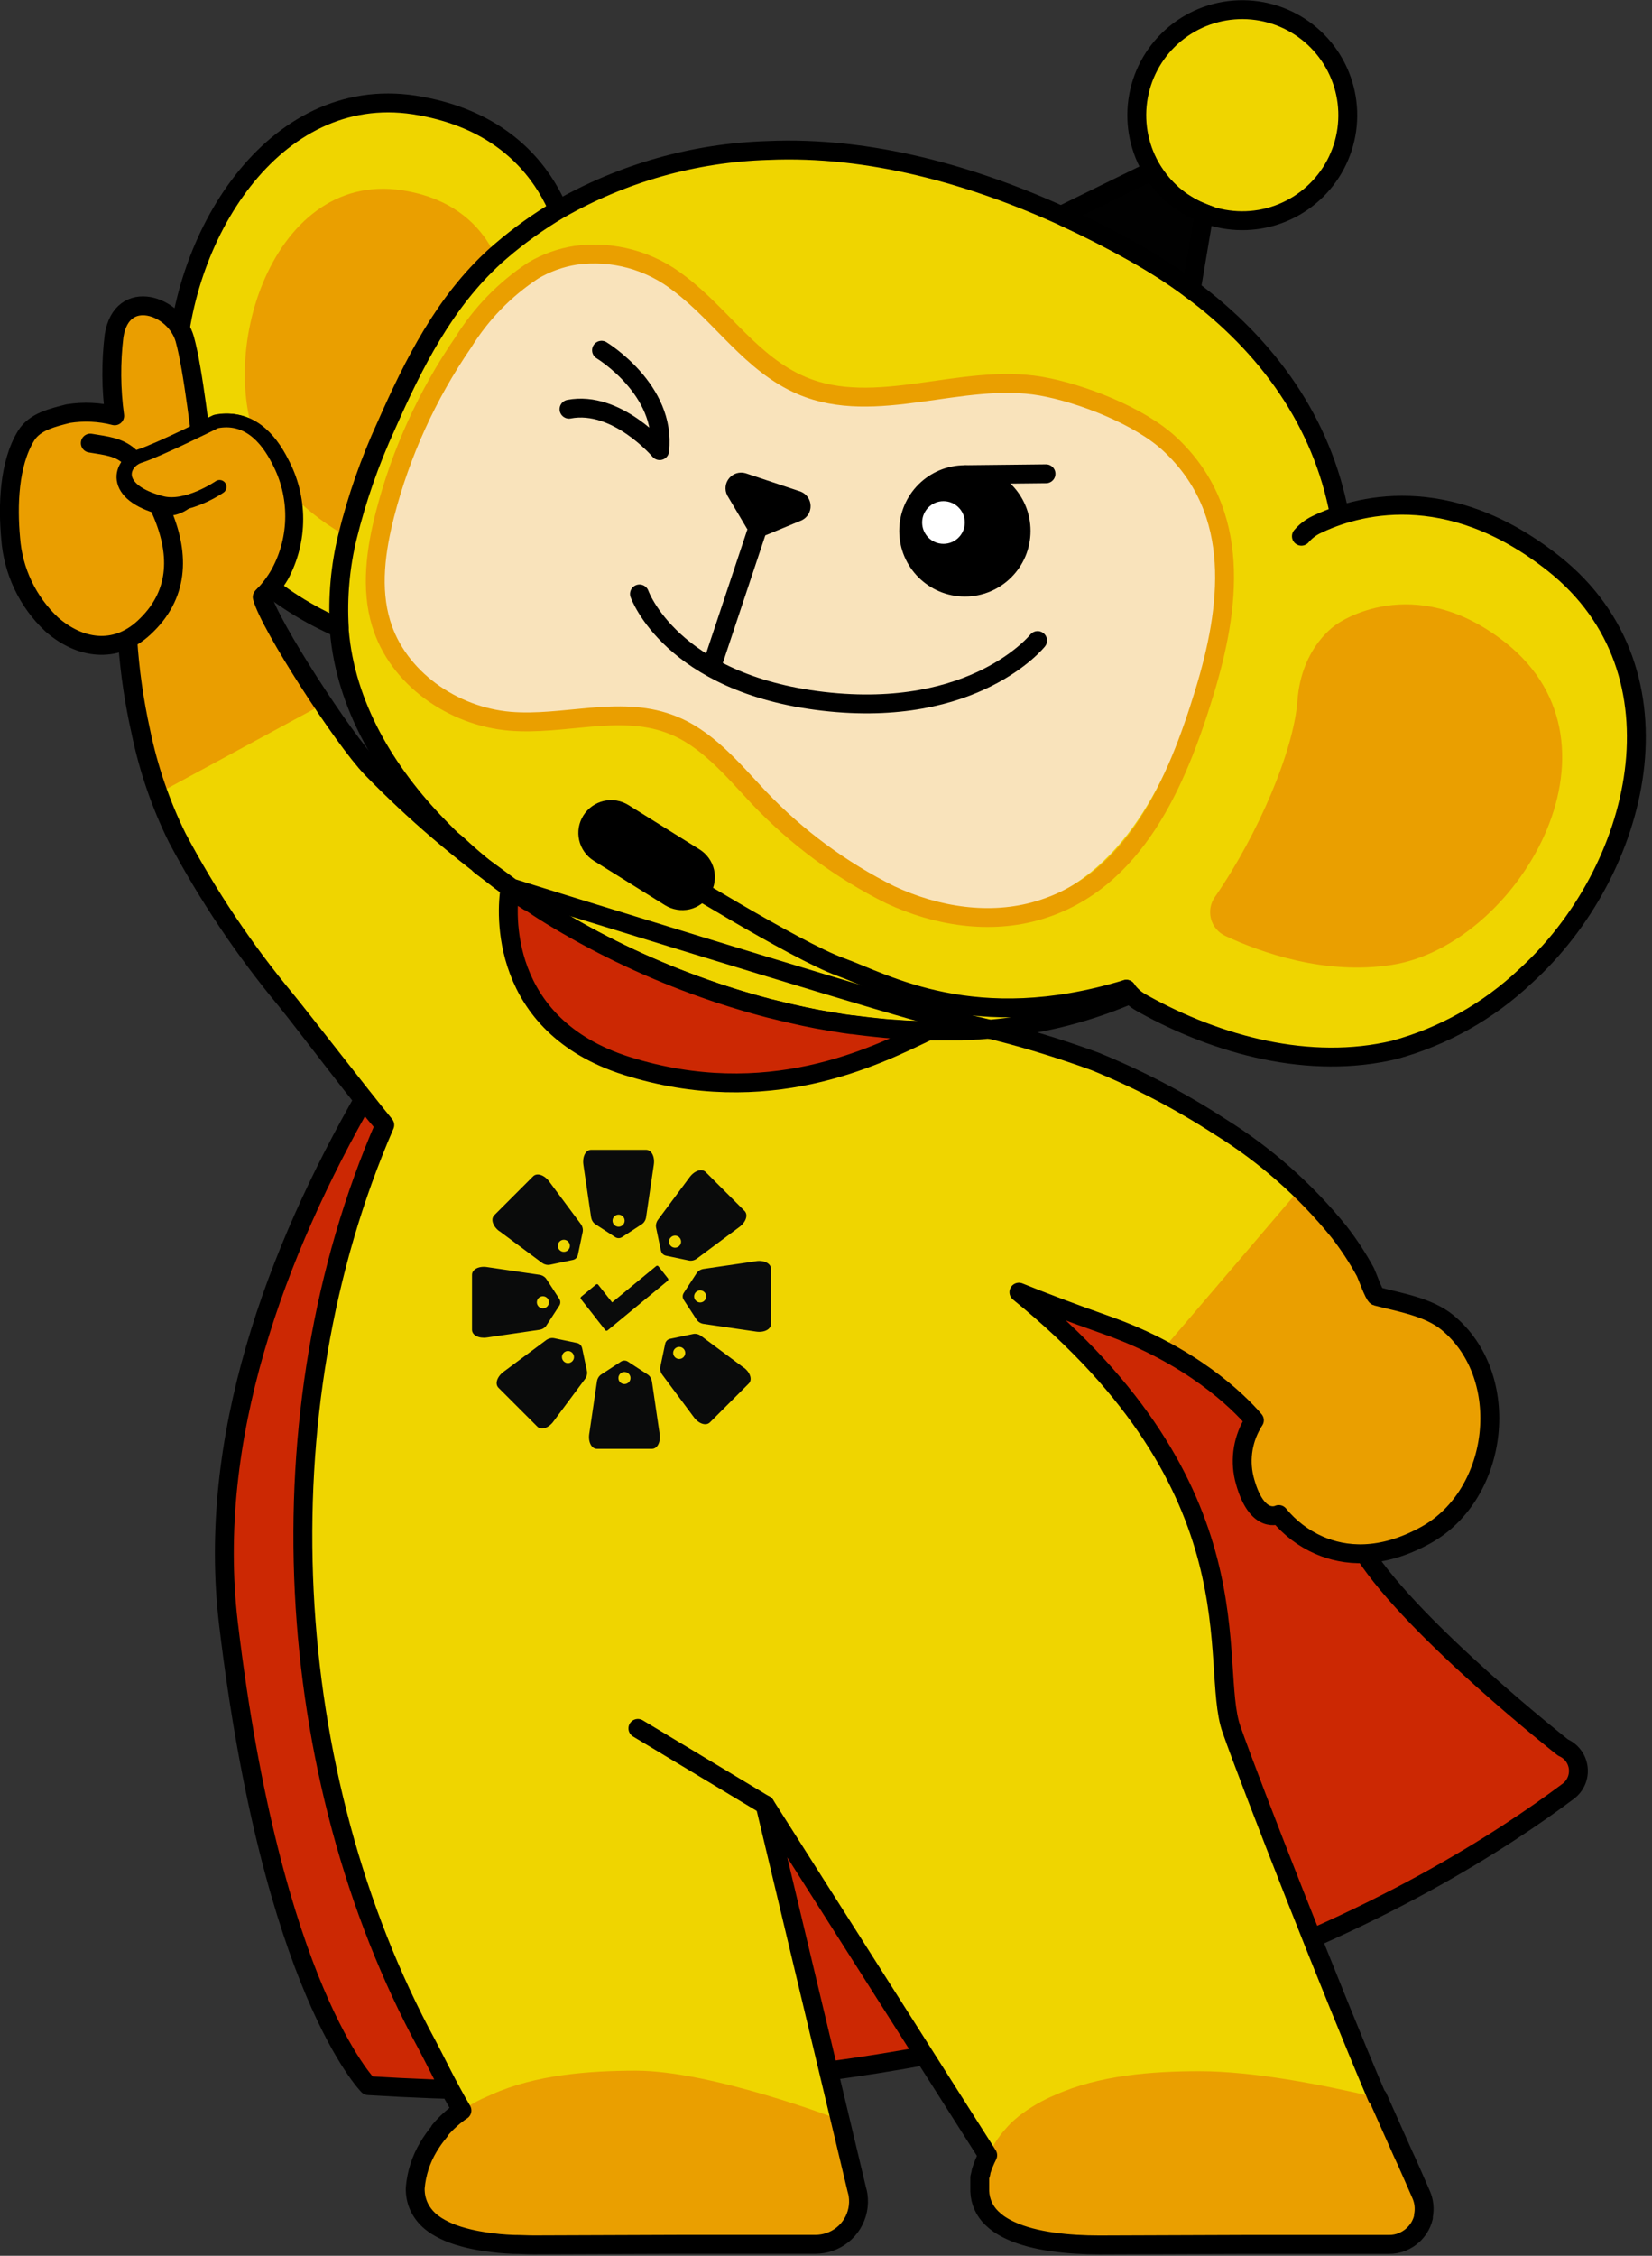
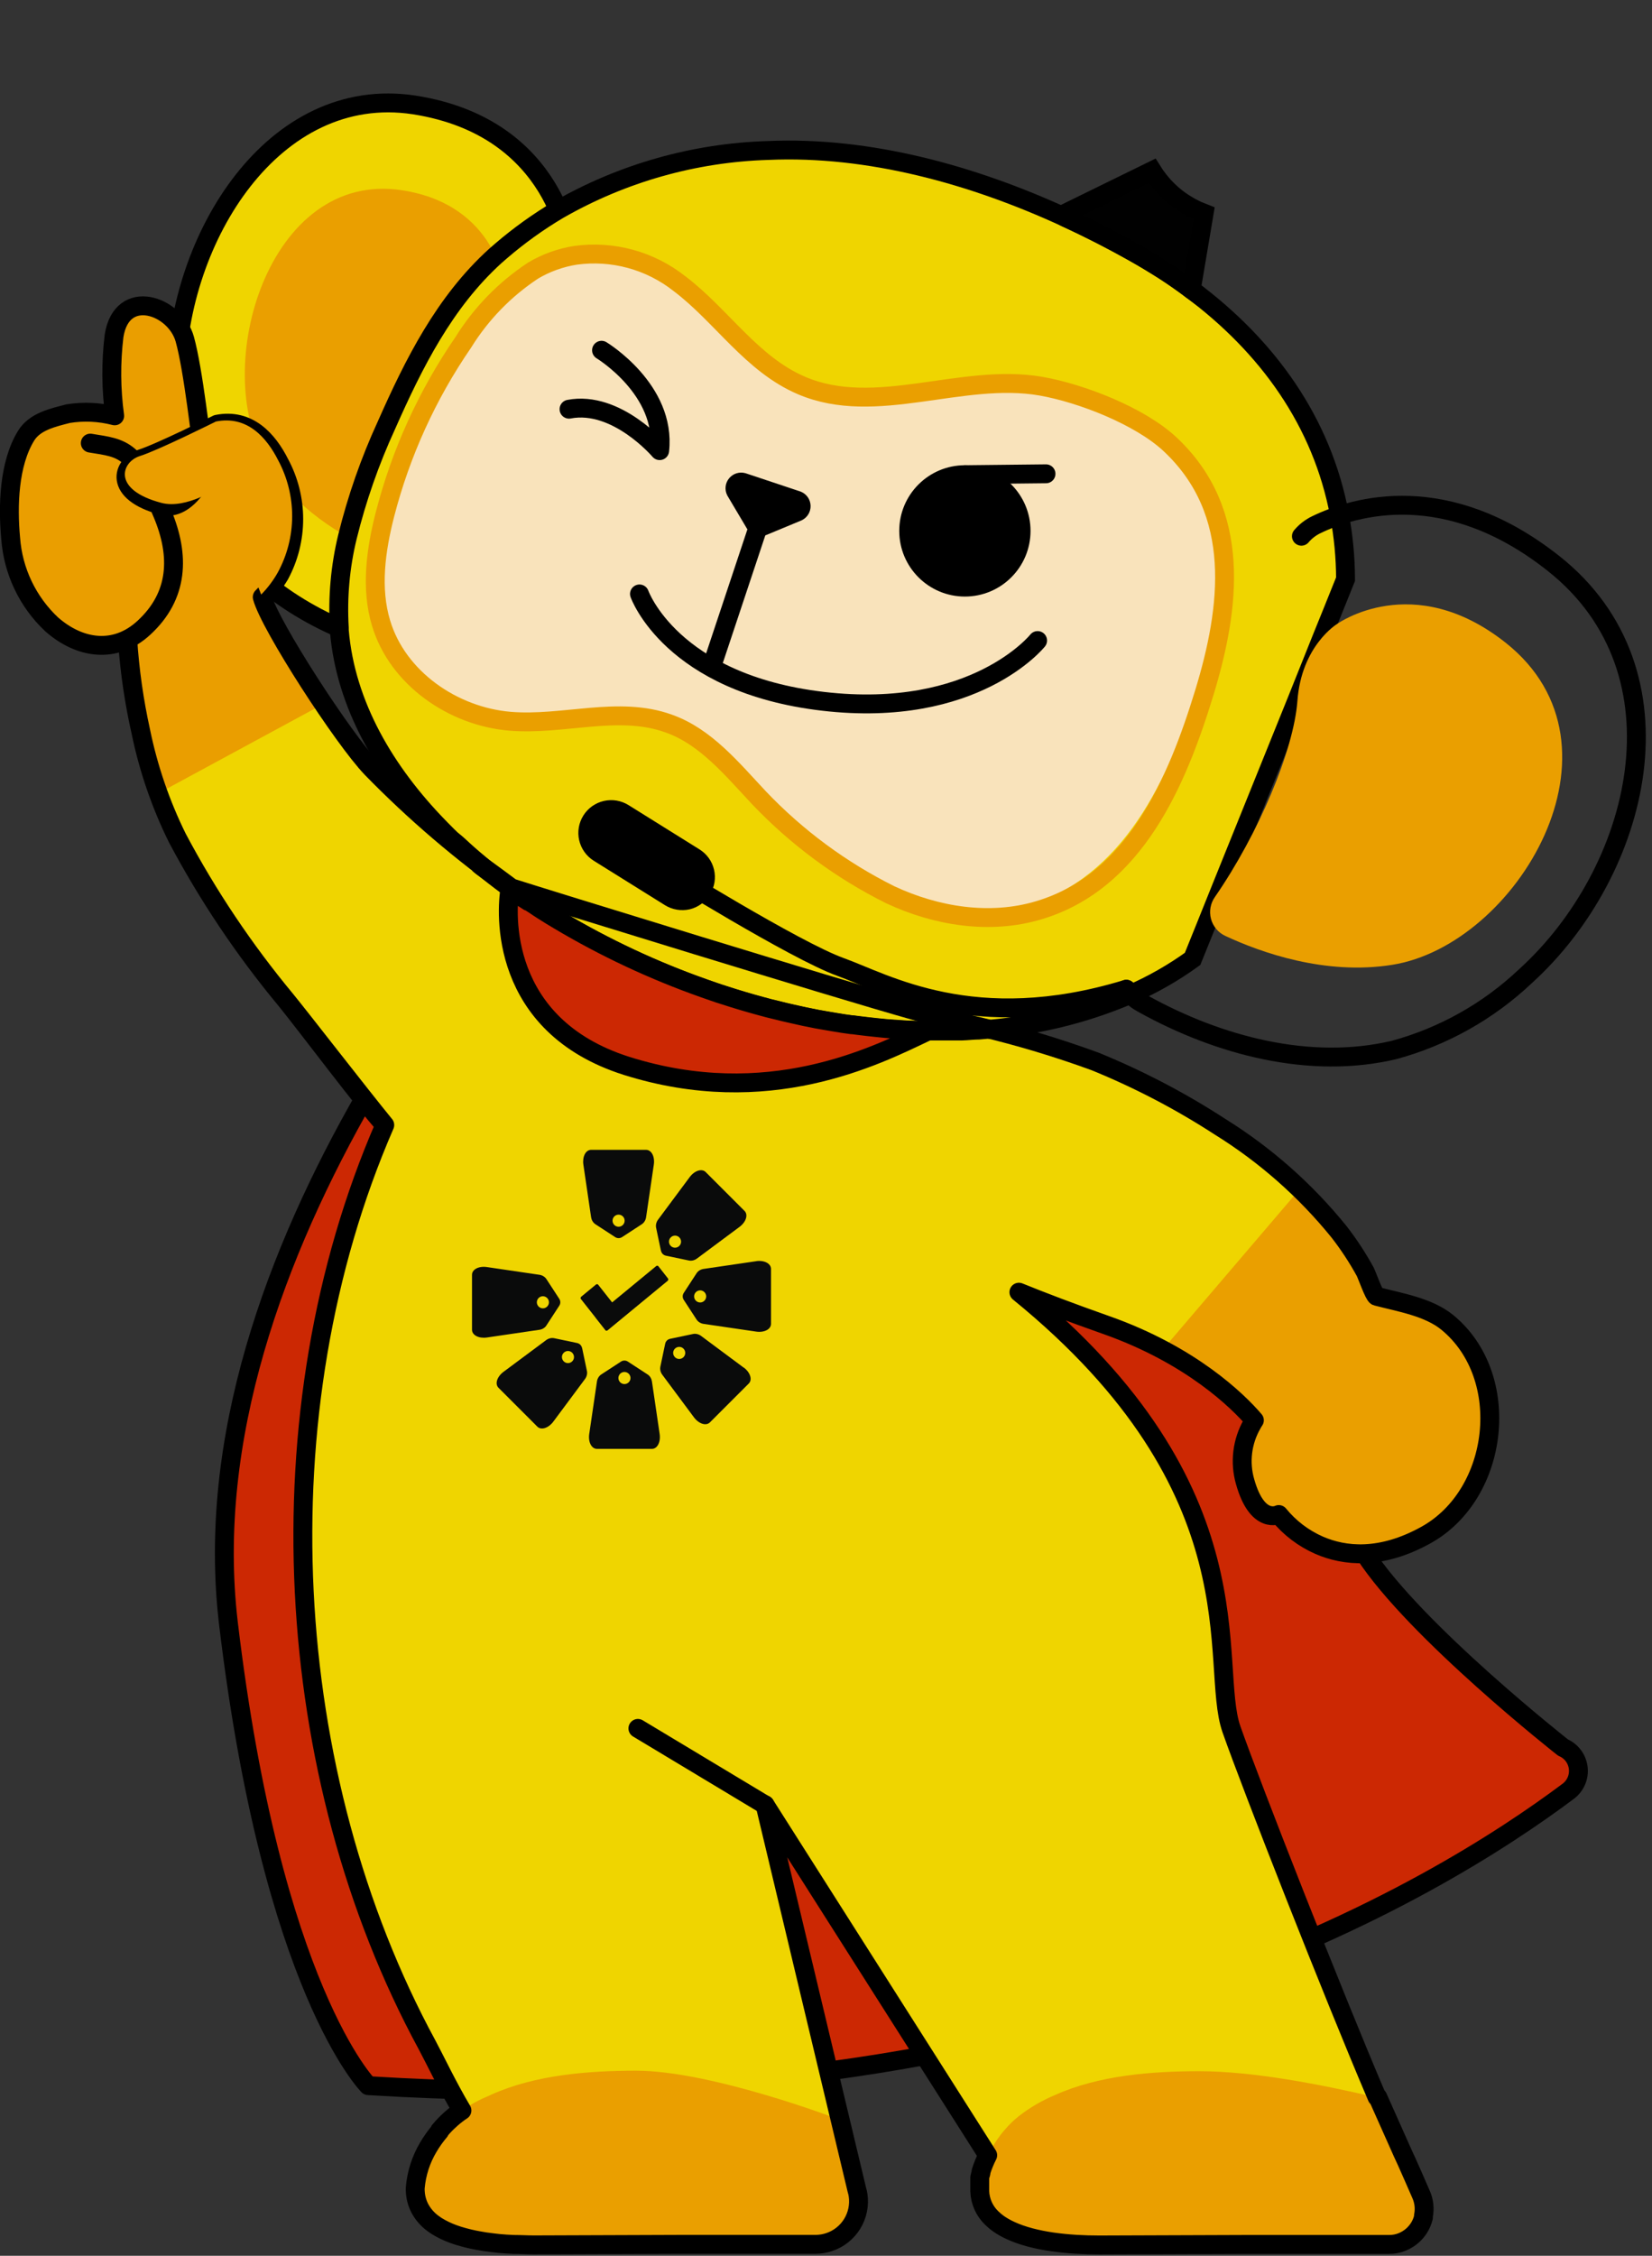
<svg xmlns="http://www.w3.org/2000/svg" width="189" height="258" viewBox="0 0 189 258" fill="none">
  <rect x="0" y="0" width="189" height="258" fill="#333333" stroke="none" />
  <g clip-path="url(#clip0_660_207)">
    <path d="M14.61 73.59C14.859 76.983 15.36 80.352 16.11 83.67C16.976 87.885 18.377 91.971 20.28 95.83C23.771 102.412 27.93 108.618 32.69 114.35C34.42 116.46 41.21 125.24 44.02 128.67C29.72 161.54 32.14 203.06 48.85 233.86C49.72 235.47 51.18 238.57 52.85 241.38C52.65 241.51 52.45 241.65 52.26 241.8C52.09 241.93 51.91 242.07 51.74 242.22L51.56 242.38L51.18 242.73C51 242.91 50.81 243.1 50.63 243.3L50.3 243.68V243.75C49.815 244.321 49.38 244.934 49 245.58C48.162 246.988 47.652 248.567 47.51 250.2C47.5 250.333 47.5 250.467 47.51 250.6C47.536 251.249 47.696 251.886 47.98 252.47C48.349 253.2 48.887 253.831 49.55 254.31L49.92 254.57C50.523 254.945 51.163 255.257 51.83 255.5C52.2 255.64 52.59 255.76 53 255.87C53.41 255.98 53.52 256.01 53.79 256.07C54.06 256.13 54.36 256.2 54.66 256.25L55.47 256.39L56.39 256.51L57.09 256.59C57.64 256.64 58.2 256.68 58.75 256.7H58.81C59.57 256.7 60.34 256.75 61.08 256.75L77.67 256.69H82.88H93.31C93.841 256.687 94.367 256.599 94.87 256.43C95.963 256.065 96.892 255.326 97.496 254.345C98.099 253.363 98.338 252.2 98.17 251.06C98.136 250.84 98.085 250.623 98.02 250.41L87.52 206.41L113 246.5C112.689 247.107 112.432 247.739 112.23 248.39C112.226 248.433 112.226 248.477 112.23 248.52L112.14 248.83C112.128 248.901 112.112 248.971 112.09 249.04C112.09 249.13 112.09 249.21 112.09 249.29C112.09 249.37 112.09 249.48 112.09 249.57V249.76C112.09 249.91 112.09 250.06 112.09 250.21V250.62C112.133 251.794 112.636 252.904 113.49 253.71C113.739 253.951 114.006 254.172 114.29 254.37C114.703 254.649 115.137 254.893 115.59 255.1C118.36 256.39 122.32 256.76 125.77 256.76L142.37 256.7H147.94H153.52H158.89C159.418 256.708 159.942 256.61 160.43 256.41C160.891 256.22 161.315 255.949 161.68 255.61C161.917 255.384 162.128 255.132 162.31 254.86C162.559 254.477 162.741 254.054 162.85 253.61C162.85 253.55 162.85 253.49 162.85 253.44C163.018 252.612 162.923 251.752 162.58 250.98C162.58 250.98 160.75 246.77 160.51 246.32L157.63 239.86H157.54C152.42 227.86 143.24 204.47 140.89 197.79C138.25 190.3 144.49 170.5 116.57 147.79C119.18 148.85 122.48 150.11 126.51 151.53C136.26 154.96 141.64 160.25 143.51 162.44C143.413 162.577 143.326 162.721 143.25 162.87C142.68 163.86 142.316 164.955 142.178 166.089C142.041 167.223 142.133 168.373 142.45 169.47C143.86 174.47 146.3 173.22 146.3 173.22C147.542 174.745 149.129 175.952 150.93 176.74C153.79 177.98 157.93 178.45 163.13 175.57C171.55 170.91 173.13 157.46 165.6 151.26C163.42 149.47 160.15 148.96 157.49 148.26C157.22 148.19 156.36 145.77 156.19 145.45C155.313 143.85 154.31 142.321 153.19 140.88C149.361 136.151 144.767 132.095 139.6 128.88C135.068 125.935 130.267 123.427 125.26 121.39C121.006 119.836 116.666 118.531 112.26 117.48C112.26 117.48 107.04 116.26 104.51 115.55C95.82 113.11 62.35 102.78 58.51 101.55C53.77 98.22 53.51 97.81 58.51 101.55C52.774 97.483 47.419 92.904 42.51 87.87C39.25 84.47 30.85 71.5 30 68.29C30.775 67.531 31.447 66.673 32 65.74C33.053 63.782 33.604 61.593 33.604 59.37C33.604 57.147 33.053 54.958 32 53C30.64 50.3 28.4 47.81 24.85 48.52C24.85 48.52 18.25 51.82 16.15 52.47C14.05 53.12 12.86 56.28 18.57 57.82C21.48 58.6 25.24 55.99 25.24 55.99L23.5 54C22.99 50.38 22.13 42.35 21.14 38.79C20.06 34.91 13.94 32.79 13.05 38.41C12.686 41.433 12.736 44.491 13.2 47.5C11.42 47.167 9.6 47.103 7.8 47.31C6 47.55 4 48.21 3 49.81C1 53.05 0.88 57.89 1.22 61.57C1.494 65.322 3.168 68.834 5.91 71.41C9.11 74.22 13.17 74.83 16.45 71.81C20.45 68.14 20.59 63.54 18.59 58.76C15.44 51.21 14.15 51.3 10.33 50.68" fill="#EFD500" />
    <path d="M58.39 101.57C55.71 100.79 43.01 123.29 41.86 125.29C31.52 143.29 23.64 164.54 26.13 185.63C31.13 227.52 42.13 238.54 42.13 238.54C120.98 243.43 164.95 215.69 179.42 204.87C179.828 204.563 180.148 204.155 180.348 203.686C180.548 203.217 180.622 202.703 180.561 202.197C180.5 201.69 180.307 201.209 180.002 200.8C179.696 200.392 179.289 200.071 178.82 199.87C178.82 199.87 161.91 186.58 156.14 177.71C143.8 158.71 124.89 142.91 111.31 124.84L104.2 115.39C103.74 114.81 58.4 101.57 58.39 101.57Z" fill="#CC2803" stroke="black" stroke-width="2.16" stroke-linejoin="round" />
    <path d="M14.61 73.59C14.859 76.983 15.36 80.352 16.11 83.67C16.976 87.885 18.377 91.971 20.28 95.83C23.771 102.412 27.93 108.618 32.69 114.35C34.42 116.46 41.21 125.24 44.02 128.67C29.72 161.54 32.14 203.06 48.85 233.86C49.72 235.47 51.18 238.57 52.85 241.38C52.65 241.51 52.45 241.65 52.26 241.8C52.09 241.93 51.91 242.07 51.74 242.22L51.56 242.38L51.18 242.73C51 242.91 50.81 243.1 50.63 243.3L50.3 243.68V243.75C49.815 244.321 49.38 244.934 49 245.58C48.162 246.988 47.652 248.567 47.51 250.2C47.5 250.333 47.5 250.467 47.51 250.6C47.536 251.249 47.696 251.886 47.98 252.47C48.349 253.2 48.887 253.831 49.55 254.31L49.92 254.57C50.523 254.945 51.163 255.257 51.83 255.5C52.2 255.64 52.59 255.76 53 255.87C53.41 255.98 53.52 256.01 53.79 256.07C54.06 256.13 54.36 256.2 54.66 256.25L55.47 256.39L56.39 256.51L57.09 256.59C57.64 256.64 58.2 256.68 58.75 256.7H58.81C59.57 256.7 60.34 256.75 61.08 256.75L77.67 256.69H82.88H93.31C93.841 256.687 94.367 256.599 94.87 256.43C95.963 256.065 96.892 255.326 97.496 254.345C98.099 253.363 98.338 252.2 98.17 251.06C98.136 250.84 98.085 250.623 98.02 250.41L87.52 206.41L113 246.5C112.689 247.107 112.432 247.739 112.23 248.39C112.226 248.433 112.226 248.477 112.23 248.52L112.14 248.83C112.128 248.901 112.112 248.971 112.09 249.04C112.09 249.13 112.09 249.21 112.09 249.29C112.09 249.37 112.09 249.48 112.09 249.57V249.76C112.09 249.91 112.09 250.06 112.09 250.21V250.62C112.133 251.794 112.636 252.904 113.49 253.71C113.739 253.951 114.006 254.172 114.29 254.37C114.703 254.649 115.137 254.893 115.59 255.1C118.36 256.39 122.32 256.76 125.77 256.76L142.37 256.7H147.94H153.52H158.89C159.418 256.708 159.942 256.61 160.43 256.41C160.891 256.22 161.315 255.949 161.68 255.61C161.917 255.384 162.128 255.132 162.31 254.86C162.559 254.477 162.741 254.054 162.85 253.61C162.85 253.55 162.85 253.49 162.85 253.44C163.018 252.612 162.923 251.752 162.58 250.98C162.58 250.98 160.75 246.77 160.51 246.32L157.63 239.86H157.54C152.42 227.86 143.24 204.47 140.89 197.79C138.25 190.3 144.49 170.5 116.57 147.79C119.18 148.85 122.48 150.11 126.51 151.53C136.26 154.96 141.64 160.25 143.51 162.44C143.413 162.577 143.326 162.721 143.25 162.87C142.68 163.86 142.316 164.955 142.178 166.089C142.041 167.223 142.133 168.373 142.45 169.47C143.86 174.47 146.3 173.22 146.3 173.22C147.542 174.745 149.129 175.952 150.93 176.74C153.79 177.98 157.93 178.45 163.13 175.57C171.55 170.91 173.13 157.46 165.6 151.26C163.42 149.47 160.15 148.96 157.49 148.26C157.22 148.19 156.36 145.77 156.19 145.45C155.313 143.85 154.31 142.321 153.19 140.88C149.361 136.151 144.767 132.095 139.6 128.88C135.068 125.935 130.267 123.427 125.26 121.39C121.006 119.836 116.666 118.531 112.26 117.48C112.26 117.48 107.04 116.26 104.51 115.55C95.82 113.11 62.35 102.78 58.51 101.55C53.77 98.22 53.51 97.81 58.51 101.55C52.774 97.483 47.419 92.904 42.51 87.87C39.25 84.47 30.85 71.5 30 68.29C30.775 67.531 31.447 66.673 32 65.74C33.053 63.782 33.604 61.593 33.604 59.37C33.604 57.147 33.053 54.958 32 53C30.64 50.3 28.4 47.81 24.85 48.52C24.85 48.52 18.25 51.82 16.15 52.47C14.05 53.12 12.86 56.28 18.57 57.82C21.48 58.6 25.24 55.99 25.24 55.99L23.5 54C22.99 50.38 22.13 42.35 21.14 38.79C20.06 34.91 13.94 32.79 13.05 38.41C12.681 41.45 12.704 44.526 13.12 47.56L13.2 47.5C11.42 47.167 9.6 47.103 7.8 47.31C6 47.55 4 48.21 3 49.81C1 53.05 0.88 57.89 1.22 61.57C1.494 65.322 3.168 68.834 5.91 71.41C9.11 74.22 13.17 74.83 16.45 71.81C20.45 68.14 20.59 63.54 18.59 58.76C15.44 51.21 14.15 51.3 10.33 50.68" fill="#EFD500" />
    <path d="M163 175.6C157.77 178.49 153.66 178.02 150.8 176.78C148.999 175.992 147.411 174.785 146.17 173.26C146.17 173.26 143.73 174.46 142.32 169.51C142.003 168.413 141.91 167.263 142.048 166.129C142.185 164.995 142.55 163.9 143.12 162.91C143.196 162.761 143.283 162.617 143.38 162.48C140.391 159.219 136.85 156.511 132.92 154.48L148.63 136.08C150.216 137.591 151.69 139.215 153.04 140.94C154.164 142.375 155.168 143.9 156.04 145.5C156.21 145.82 157.04 148.24 157.34 148.31C160 149.03 163.27 149.54 165.45 151.31C173 157.5 171.46 171 163 175.6Z" fill="#EA9F00" />
    <path d="M95.64 242.28L98 250.47C98.215 251.201 98.256 251.973 98.12 252.723C97.984 253.472 97.675 254.18 97.218 254.79C96.761 255.4 96.168 255.894 95.486 256.235C94.804 256.575 94.052 256.751 93.29 256.75L77.65 256.7L61.06 256.76C55.06 256.76 47.72 255.76 47.49 250.6C47.48 250.467 47.48 250.333 47.49 250.2C47.639 248.566 48.156 246.987 49 245.58C49.346 244.951 49.744 244.353 50.19 243.79C50.309 243.634 50.435 243.483 50.57 243.34C52.051 241.784 53.843 240.558 55.83 239.74L56.08 239.63L56.27 239.54C61.27 237.31 67.27 236.83 72.79 236.83C81.33 236.83 95.64 242.28 95.64 242.28Z" fill="#EA9F00" />
    <path d="M162.44 251C162.715 251.62 162.831 252.299 162.777 252.976C162.722 253.652 162.499 254.304 162.129 254.873C161.758 255.441 161.251 255.908 160.654 256.231C160.057 256.553 159.389 256.721 158.71 256.72H153.34H142.19L125.59 256.78C119.59 256.78 112.14 255.69 111.91 250.64V250.23C112.066 248.579 112.619 246.991 113.52 245.6C113.883 244.97 114.298 244.371 114.76 243.81C114.82 243.74 114.88 243.66 114.95 243.59C115.02 243.52 115.15 243.36 115.25 243.25C115.61 242.852 116.001 242.484 116.42 242.15C116.458 242.111 116.498 242.074 116.54 242.04C117.829 241.04 119.244 240.216 120.75 239.59C125.75 237.36 131.75 236.89 137.21 236.89C143.38 236.89 151.13 238.4 157.49 239.89L162.44 251Z" fill="#EA9F00" />
    <path d="M87.53 206.43L72.98 197.68" stroke="black" stroke-width="2.16" stroke-linecap="round" stroke-linejoin="round" />
    <path d="M46.49 74.22C44.904 73.934 43.343 73.526 41.82 73C34.31 70.41 26.91 65.41 23.09 57.78C20.97 53.15 19.963 48.088 20.15 43C20.36 27.21 31.27 9.55 47.38 12C64 14.59 65.23 28.86 65.23 28.86L51.45 52.52L46.49 74.22Z" fill="#EFD500" stroke="black" stroke-width="2.16" stroke-linecap="round" stroke-linejoin="round" />
    <path d="M46.1 60.87C46.042 61.241 45.902 61.595 45.69 61.907C45.479 62.218 45.201 62.478 44.877 62.669C44.553 62.861 44.191 62.978 43.816 63.012C43.441 63.047 43.064 62.998 42.71 62.87C39.36 61.42 33.77 58.3 30.38 52.64C24.08 42.1 30.67 19.4 46 21.76C56.91 23.44 57.74 32.83 57.74 32.83C57.855 34.35 57.647 35.877 57.13 37.31C56.613 38.744 55.798 40.053 54.74 41.15C51.53 44.84 47.84 53.24 46.1 60.87Z" fill="#EA9F00" />
    <path d="M153.94 66.24L152.33 70.24L151.28 72.83L148.41 80L139.75 101.45L138.46 104.66L137.91 106.03L136.44 109.67C134.217 111.278 131.827 112.639 129.31 113.73C125.505 115.365 121.516 116.53 117.43 117.2L116.63 117.32H116.55L115.49 117.46L114.34 117.6L113.18 117.72C112.8 117.72 112.41 117.79 112.02 117.81C111.37 117.81 110.71 117.9 110.02 117.92H109.44C108.84 117.92 108.25 117.92 107.66 117.92H106C105.28 117.92 104.56 117.92 103.84 117.84L102.69 117.76L101.53 117.68L100.33 117.56L99.33 117.45L98.33 117.33L97.64 117.24H97.53C96.89 117.16 96.26 117.06 95.62 116.95L94.45 116.75L93.54 116.59L93.15 116.51L92.15 116.31L90.72 116L89.89 115.81L88.75 115.53L88.09 115.37C86.71 115.01 85.34 114.62 83.99 114.2C83.61 114.08 83.23 113.97 82.86 113.84C82.49 113.71 82.13 113.61 81.77 113.48L80.65 113.09C74.856 111.051 69.278 108.442 64 105.3L63.15 104.79L62.4 104.32L62.19 104.19L61.56 103.78L61.27 103.58L60.6 103.15L59.55 102.42L58.92 101.98L58.41 101.61L58.24 101.49L57.96 101.27L57.3 100.78C56.74 100.36 56.2 99.93 55.65 99.48L54.87 98.84L54.81 98.78C54.01 98.12 53.23 97.43 52.47 96.72C52.4 96.67 52.34 96.6 52.27 96.54L51.62 96C51.37 95.76 51.11 95.51 50.87 95.26C50.63 95.03 50.41 94.79 50.17 94.55C44.11 88.31 39.54 80.68 38.82 72.12C38.82 72.02 38.82 71.92 38.82 71.82C38.608 68.32 38.922 64.808 39.75 61.4C40.827 57.022 42.317 52.757 44.2 48.66C47.34 41.56 50.85 34.55 56.66 29.28L57.35 28.68C59.384 26.935 61.566 25.369 63.87 24C71.19 19.798 79.433 17.465 87.87 17.21C99.4 16.7 111.28 19.99 121.87 24.86C124.57 26.1 127.2 27.45 129.72 28.86C130.87 29.51 131.99 30.19 133.08 30.86C134.17 31.53 135.22 32.31 136.24 33.07C145.05 39.62 151.24 48.24 153.24 58.86C153.698 61.294 153.933 63.764 153.94 66.24Z" fill="#EFD500" stroke="black" stroke-width="2.16" stroke-miterlimit="10" />
    <path d="M65.84 29.2C67.935 28.911 70.068 29.048 72.109 29.603C74.15 30.158 76.059 31.12 77.72 32.43C82.56 36.08 85.98 41.66 91.72 44.1C100.2 47.72 110.01 42.59 119.1 44.17C123.73 44.98 130.43 47.6 133.86 50.81C142.18 58.59 139.86 69.25 136.86 78.91C133.76 89.03 128.53 100.34 117.49 103.63C111.92 105.3 105.79 104.33 100.49 101.85C95.19 99.37 90.76 95.49 86.78 91.25C83.7 87.97 80.68 84.25 76.46 82.76C70.73 80.67 64.37 83 58.29 82.49C51.75 81.94 45.43 77.56 43.54 71.28C42.33 67.28 42.94 62.91 43.98 58.84C45.811 51.802 48.864 45.141 53 39.16C55.039 35.872 57.769 33.067 61 30.94C62.488 30.058 64.131 29.468 65.84 29.2Z" fill="#F9E3BB" />
    <path d="M65.84 29.2C67.936 28.911 70.068 29.048 72.109 29.603C74.15 30.158 76.059 31.12 77.72 32.43C82.56 36.08 85.98 41.66 91.72 44.1C100.2 47.72 110.01 42.59 119.1 44.17C123.73 44.98 130.43 47.6 133.86 50.81C142.18 58.59 140.73 69.57 137.78 79.23C134.68 89.35 129.88 100.82 118.84 104.11C113.27 105.78 107.14 104.81 101.84 102.33C96.234 99.537 91.158 95.787 86.84 91.25C83.76 87.97 80.74 84.25 76.52 82.76C70.79 80.67 64.43 83 58.35 82.49C51.81 81.94 45.49 77.56 43.6 71.28C42.39 67.28 43 62.91 44.04 58.84C45.852 51.806 48.885 45.145 53 39.16C55.039 35.872 57.769 33.067 61 30.94C62.488 30.058 64.131 29.468 65.84 29.2Z" stroke="#EA9F00" stroke-width="2.16" stroke-linecap="round" stroke-linejoin="round" />
-     <path d="M138.34 24.61C137.99 24.5 137.65 24.37 137.34 24.23C137.16 24.156 136.98 24.076 136.8 23.99L136.33 23.75L136.19 23.67L135.8 23.44L135.31 23.13L134.97 22.89L134.68 22.67L134.19 22.27L134.09 22.18L133.86 21.96C133.775 21.888 133.695 21.811 133.62 21.73C133.577 21.692 133.537 21.652 133.5 21.61L133.23 21.33L132.97 21.03C132.888 20.941 132.811 20.848 132.74 20.75C132.64 20.64 132.56 20.52 132.47 20.4C132.351 20.253 132.241 20.099 132.14 19.94C132.05 19.82 131.97 19.7 131.89 19.57C130.387 17.164 129.778 14.306 130.172 11.497C130.566 8.688 131.936 6.107 134.043 4.208C136.15 2.308 138.859 1.212 141.693 1.11C144.528 1.009 147.308 1.909 149.546 3.653C151.783 5.397 153.334 7.873 153.928 10.647C154.522 13.421 154.119 16.315 152.792 18.822C151.464 21.328 149.296 23.288 146.668 24.355C144.04 25.423 141.12 25.53 138.42 24.66L138.34 24.61Z" fill="#EFD500" stroke="black" stroke-width="2.16" stroke-linecap="round" stroke-linejoin="round" />
    <path d="M136.29 33.11C134.206 31.565 132.025 30.155 129.76 28.89C127.25 27.47 124.62 26.12 121.92 24.89L121.44 24.61L131.81 19.53C131.89 19.66 131.97 19.78 132.06 19.9C132.158 20.061 132.269 20.215 132.39 20.36C132.48 20.48 132.56 20.6 132.66 20.71C132.731 20.808 132.808 20.901 132.89 20.99L133.15 21.29L133.42 21.57C133.457 21.613 133.497 21.653 133.54 21.69C133.615 21.772 133.695 21.849 133.78 21.92L134.01 22.14L134.11 22.23L134.6 22.63L134.89 22.85L135.23 23.09L135.72 23.4L136.11 23.63L136.25 23.71L136.72 23.95C136.9 24.044 137.08 24.124 137.26 24.19L137.76 24.39L136.29 33.11Z" fill="#010101" stroke="black" stroke-width="2.16" stroke-miterlimit="10" />
    <path d="M136.29 33.12V33.11" stroke="black" stroke-width="2.16" stroke-linecap="round" stroke-linejoin="round" />
-     <path d="M128.86 113.14C129.302 113.779 129.888 114.306 130.57 114.68L130.83 114.83C139.35 119.55 149.83 122.39 159.52 120.08C165.137 118.547 170.29 115.651 174.52 111.65C187.68 99.72 193.45 76.89 177.74 64.45C165.52 54.77 155 57.88 150.62 60C149.955 60.315 149.365 60.768 148.89 61.33" fill="#EFD500" />
    <path d="M128.86 113.14C129.302 113.779 129.888 114.306 130.57 114.68L130.83 114.83C139.35 119.55 149.83 122.39 159.52 120.08C165.137 118.547 170.29 115.651 174.52 111.65C187.68 99.72 193.45 76.89 177.74 64.45C165.52 54.77 155 57.88 150.62 60C149.955 60.315 149.365 60.768 148.89 61.33" stroke="black" stroke-width="2.16" stroke-linecap="round" stroke-linejoin="round" />
    <path d="M139 102.58C138.743 102.94 138.57 103.353 138.491 103.788C138.413 104.223 138.432 104.671 138.546 105.098C138.661 105.525 138.869 105.921 139.155 106.259C139.441 106.596 139.798 106.867 140.2 107.05C144.26 108.94 151.61 111.57 159.27 110.35C173.5 108.1 187.17 85.35 172.27 73.52C161.64 65.1 152.98 71.36 152.98 71.36C152.98 71.36 148.88 73.83 148.43 80.2C148 85.81 144 95.34 139 102.58Z" fill="#EA9F00" />
    <path d="M81.23 102.28C80.978 102.707 80.643 103.08 80.244 103.375C79.846 103.671 79.392 103.883 78.91 104C77.941 104.219 76.926 104.051 76.08 103.53L67.92 98.44C67.503 98.177 67.142 97.835 66.857 97.433C66.572 97.031 66.37 96.576 66.261 96.096C66.151 95.615 66.138 95.118 66.221 94.632C66.304 94.147 66.482 93.682 66.745 93.265C67.007 92.848 67.35 92.487 67.752 92.202C68.154 91.918 68.609 91.715 69.089 91.606C69.57 91.497 70.067 91.483 70.553 91.566C71.038 91.65 71.503 91.828 71.92 92.09L80 97.13C80.42 97.386 80.786 97.723 81.075 98.121C81.365 98.519 81.573 98.97 81.687 99.449C81.802 99.928 81.82 100.424 81.742 100.91C81.663 101.396 81.489 101.862 81.23 102.28Z" fill="black" />
    <path d="M75.8 99.3C75.8 99.3 91 108.74 96.15 110.59C101.3 112.44 111.43 118.44 128.86 113.14" stroke="black" stroke-width="2.16" stroke-linecap="round" stroke-linejoin="round" />
    <path d="M110.39 67.15C113.941 67.15 116.82 64.271 116.82 60.72C116.82 57.169 113.941 54.29 110.39 54.29C106.839 54.29 103.96 57.169 103.96 60.72C103.96 64.271 106.839 67.15 110.39 67.15Z" fill="black" stroke="black" stroke-width="2.16" stroke-miterlimit="10" />
    <path d="M119.67 54.19L110.35 54.29" stroke="black" stroke-width="2.16" stroke-miterlimit="10" stroke-linecap="round" />
    <path d="M68.82 40.06C68.82 40.06 76.25 44.55 75.47 51.54C75.47 51.54 70.56 45.76 65.1 46.8" stroke="black" stroke-width="2.16" stroke-linecap="round" stroke-linejoin="round" />
    <path d="M91.26 58.53L87.26 60.19C87.102 60.253 86.928 60.258 86.767 60.205C86.606 60.152 86.469 60.044 86.38 59.9L84.16 56.16C84.098 56.037 84.074 55.898 84.09 55.761C84.105 55.625 84.161 55.495 84.249 55.389C84.337 55.283 84.454 55.205 84.585 55.164C84.717 55.124 84.857 55.122 84.99 55.16L91.23 57.24C91.355 57.294 91.461 57.382 91.537 57.495C91.613 57.608 91.655 57.74 91.658 57.875C91.661 58.011 91.626 58.145 91.555 58.261C91.484 58.377 91.382 58.471 91.26 58.53Z" fill="black" stroke="black" stroke-width="2.16" stroke-miterlimit="10" />
    <path d="M87.43 58.19L81.73 75.31" stroke="black" stroke-width="2.16" stroke-miterlimit="10" stroke-linecap="round" />
    <path d="M73.16 67.93C73.16 67.93 76.77 78.18 94.16 80.21C111.55 82.24 118.71 73.26 118.71 73.26" stroke="black" stroke-width="2.16" stroke-miterlimit="10" stroke-linecap="round" />
-     <path d="M107.94 62.2C109.288 62.2 110.38 61.108 110.38 59.76C110.38 58.413 109.288 57.32 107.94 57.32C106.592 57.32 105.5 58.413 105.5 59.76C105.5 61.108 106.592 62.2 107.94 62.2Z" fill="white" />
    <path d="M37 80.51L18.1 90.74C17.289 88.427 16.622 86.066 16.1 83.67C16.02 83.3 15.94 82.94 15.87 82.58C15.8 82.22 15.73 81.87 15.67 81.52C15.136 78.739 14.779 75.927 14.6 73.1C14.57 73.105 14.54 73.105 14.51 73.1C11.66 74.49 8.51 73.66 5.9 71.38C3.155 68.808 1.483 65.293 1.22 61.54C0.88 57.89 1 53.05 3 49.81C4 48.21 6 47.55 7.79 47.34C9.559 47.14 11.349 47.201 13.1 47.52C13.104 47.544 13.104 47.567 13.1 47.59L13.17 47.53H13.08C12.676 44.518 12.656 41.467 13.02 38.45C13.91 32.86 20.02 34.95 21.11 38.83C21.898 42.338 22.488 45.887 22.88 49.46C20.682 50.573 18.429 51.574 16.13 52.46C15.862 52.543 15.609 52.668 15.38 52.83C16.2 53.83 23.47 54.05 23.47 54.05C23.31 52.88 23.11 51.26 22.88 49.47C24.02 48.92 24.83 48.47 24.83 48.47C28.38 47.76 30.62 50.25 31.98 52.95C33.045 54.913 33.604 57.11 33.608 59.343C33.611 61.576 33.059 63.774 32 65.74C31.447 66.674 30.775 67.531 30 68.29C30.52 70.23 33.78 75.71 37 80.51Z" fill="#EA9E00" />
    <path d="M14.61 73.59C14.859 76.983 15.36 80.352 16.11 83.67M16.11 83.67C16.976 87.885 18.377 91.971 20.28 95.83C23.771 102.412 27.93 108.618 32.69 114.35M16.11 83.67C15.34 80.187 14.839 76.65 14.61 73.09M32.69 114.35C34.76 116.88 42.23 126.82 44.02 128.67M32.69 114.35C34.42 116.46 41.21 125.24 44.02 128.67M44.02 128.67C29.72 161.54 32.14 203.06 48.85 233.86C49.72 235.47 51.18 238.57 52.85 241.38C52.65 241.51 52.45 241.65 52.26 241.8C52.09 241.93 51.91 242.07 51.74 242.22L51.56 242.38L51.18 242.73C51 242.91 50.81 243.1 50.63 243.3L50.3 243.68V243.75C49.815 244.321 49.38 244.934 49 245.58C48.162 246.988 47.652 248.567 47.51 250.2C47.5 250.333 47.5 250.467 47.51 250.6C47.536 251.249 47.696 251.886 47.98 252.47C48.349 253.2 48.887 253.831 49.55 254.31L49.92 254.57C50.523 254.945 51.163 255.257 51.83 255.5C52.2 255.64 52.59 255.76 53 255.87C53.41 255.98 53.52 256.01 53.79 256.07C54.06 256.13 54.36 256.2 54.66 256.25L55.47 256.39L56.39 256.51L57.09 256.59C57.64 256.64 58.2 256.68 58.75 256.7H58.81C59.57 256.7 60.34 256.75 61.08 256.75L77.67 256.69H82.88H93.31C93.841 256.687 94.367 256.599 94.87 256.43C95.963 256.065 96.892 255.326 97.496 254.345C98.099 253.363 98.338 252.2 98.17 251.06C98.136 250.84 98.085 250.623 98.02 250.41L87.52 206.41L113 246.5C112.689 247.107 112.432 247.739 112.23 248.39C112.226 248.433 112.226 248.477 112.23 248.52L112.14 248.83C112.128 248.901 112.112 248.971 112.09 249.04C112.09 249.13 112.09 249.21 112.09 249.29C112.09 249.37 112.09 249.48 112.09 249.57V249.76C112.09 249.91 112.09 250.06 112.09 250.21V250.62C112.133 251.794 112.636 252.904 113.49 253.71C113.739 253.951 114.006 254.172 114.29 254.37C114.703 254.649 115.137 254.893 115.59 255.1C118.36 256.39 122.32 256.76 125.77 256.76L142.37 256.7H147.94H153.52H158.89C159.418 256.708 159.942 256.61 160.43 256.41C160.891 256.22 161.315 255.949 161.68 255.61C161.917 255.384 162.128 255.132 162.31 254.86C162.559 254.477 162.741 254.054 162.85 253.61C162.85 253.55 162.85 253.49 162.85 253.44C163.018 252.612 162.923 251.752 162.58 250.98C162.58 250.98 160.75 246.77 160.51 246.32L157.63 239.86H157.54C152.42 227.86 143.24 204.47 140.89 197.79C138.25 190.3 144.49 170.5 116.57 147.79C119.18 148.85 122.48 150.11 126.51 151.53C136.26 154.96 141.64 160.25 143.51 162.44C143.413 162.577 143.326 162.721 143.25 162.87C142.68 163.86 142.316 164.955 142.178 166.089C142.041 167.223 142.133 168.373 142.45 169.47C143.86 174.47 146.3 173.22 146.3 173.22C147.542 174.745 149.129 175.952 150.93 176.74C153.79 177.98 157.93 178.45 163.13 175.57C171.55 170.91 173.13 157.46 165.6 151.26C163.42 149.47 160.15 148.96 157.49 148.26C157.22 148.19 156.36 145.77 156.19 145.45C155.313 143.85 154.31 142.321 153.19 140.88C149.361 136.151 144.767 132.095 139.6 128.88C135.068 125.935 130.267 123.427 125.26 121.39C121.006 119.836 116.666 118.531 112.26 117.48C112.26 117.48 107.04 116.26 104.51 115.55C95.82 113.11 62.35 102.78 58.51 101.55M58.51 101.55C53.51 97.81 53.77 98.22 58.51 101.55ZM58.51 101.55C52.774 97.483 47.419 92.904 42.51 87.87C39.25 84.47 30.85 71.5 30 68.29C30.775 67.531 31.447 66.673 32 65.74C33.053 63.782 33.604 61.593 33.604 59.37C33.604 57.147 33.053 54.958 32 53C30.64 50.3 28.4 47.81 24.85 48.52C24.85 48.52 18.25 51.82 16.15 52.47C14.05 53.12 12.86 56.28 18.57 57.82C21.49 58.57 23.5 54 23.5 54C22.99 50.38 22.13 42.35 21.14 38.79C20.06 34.91 13.94 32.79 13.05 38.41C12.681 41.45 12.704 44.526 13.12 47.56C11.383 47.111 9.572 47.025 7.8 47.31C6.05 47.76 4 48.21 3 49.81C1 53.05 0.88 57.89 1.22 61.57C1.494 65.322 3.168 68.834 5.91 71.41C9.11 74.22 13.17 74.83 16.45 71.81C20.45 68.14 20.59 63.54 18.59 58.76C15.44 51.21 14.15 51.3 10.33 50.68" stroke="black" stroke-width="2.16" stroke-linecap="round" stroke-linejoin="round" />
    <path d="M25.12 55.691C25.12 55.691 21.35 58.291 18.45 57.511C12.74 56.001 13.92 52.81 16 52.16C18.08 51.511 24.7 48.211 24.7 48.211C28.25 47.501 30.49 49.99 31.85 52.691C32.894 54.659 33.436 56.855 33.425 59.083C33.415 61.311 32.853 63.502 31.79 65.46C31.268 66.388 30.626 67.242 29.88 68.001" fill="#EA9E00" />
-     <path d="M25.12 55.691C25.12 55.691 21.35 58.291 18.45 57.511C12.74 56.001 13.92 52.81 16 52.16C18.08 51.511 24.7 48.211 24.7 48.211C28.25 47.501 30.49 49.99 31.85 52.691C32.894 54.659 33.436 56.855 33.425 59.083C33.415 61.311 32.853 63.502 31.79 65.46C31.268 66.388 30.626 67.242 29.88 68.001" stroke="black" stroke-width="1.58" stroke-linecap="round" stroke-linejoin="round" />
    <path d="M106 118C100.08 120.83 87.84 127 71.66 121.9C57.07 117.25 57.88 104.29 58.35 101.62L58.86 101.99L59.49 102.43C59.574 102.524 59.672 102.605 59.78 102.67L60.47 103.11H60.54L61.21 103.54L61.5 103.74L62.13 104.15L62.34 104.28L63.09 104.75L63.94 105.26C69.215 108.401 74.789 111.01 80.58 113.05L81.7 113.44C82.06 113.57 82.43 113.69 82.79 113.8C83.15 113.91 83.54 114.04 83.92 114.16C85.27 114.58 86.64 114.97 88.02 115.33L88.68 115.49L89.82 115.77L90.65 115.96L92.04 116.27L93.04 116.47L93.43 116.55L94.34 116.71L95.51 116.91C96.15 117.02 96.78 117.12 97.42 117.2H97.53L98.22 117.29L99.22 117.41L100.22 117.52L101.42 117.64L102.58 117.72L103.73 117.8C104.45 117.8 105.17 117.86 105.89 117.88L106 118Z" fill="#CC2803" stroke="black" stroke-width="2.16" stroke-linejoin="round" />
    <path d="M74.581 157.991C74.532 157.663 74.349 157.365 74.09 157.199L71.839 155.732C71.594 155.57 71.283 155.57 71.038 155.732L68.787 157.199C68.533 157.365 68.345 157.663 68.297 157.991L67.412 164.012C67.277 164.927 67.671 165.711 68.301 165.711H74.581C75.211 165.711 75.601 164.923 75.469 164.012L74.585 157.991H74.581ZM71.441 158.298C71.06 158.298 70.749 157.987 70.749 157.606C70.749 157.225 71.06 156.914 71.441 156.914C71.822 156.914 72.133 157.225 72.133 157.606C72.133 157.987 71.822 158.298 71.441 158.298Z" fill="#0A0B0B" />
    <path d="M85.081 156.415L80.199 152.785C79.932 152.588 79.59 152.509 79.293 152.57L76.665 153.122C76.376 153.183 76.162 153.402 76.1 153.687L75.549 156.314C75.487 156.612 75.566 156.953 75.763 157.22L79.393 162.103C79.945 162.843 80.777 163.123 81.224 162.676L85.664 158.236C86.106 157.794 85.83 156.958 85.09 156.406L85.081 156.415ZM78.194 155.224C77.922 155.495 77.484 155.495 77.217 155.224C76.945 154.952 76.945 154.514 77.217 154.247C77.489 153.98 77.926 153.976 78.194 154.247C78.465 154.519 78.465 154.957 78.194 155.224Z" fill="#0A0B0B" />
    <path d="M86.509 144.246L80.488 145.13C80.159 145.178 79.862 145.362 79.695 145.621L78.228 147.871C78.066 148.116 78.066 148.427 78.228 148.673L79.695 150.923C79.862 151.177 80.159 151.366 80.488 151.414L86.509 152.298C87.424 152.434 88.208 152.04 88.208 151.409V145.13C88.208 144.5 87.42 144.11 86.509 144.241V144.246ZM80.103 148.966C79.722 148.966 79.411 148.655 79.411 148.274C79.411 147.893 79.722 147.582 80.103 147.582C80.484 147.582 80.794 147.893 80.794 148.274C80.794 148.655 80.484 148.966 80.103 148.966Z" fill="#0A0B0B" />
    <path d="M75.623 143.051C75.684 143.34 75.903 143.554 76.188 143.616L78.815 144.167C79.113 144.229 79.454 144.15 79.721 143.953L84.604 140.323C85.344 139.771 85.624 138.939 85.177 138.492L80.737 134.052C80.295 133.61 79.459 133.886 78.907 134.626L75.277 139.508C75.08 139.775 75.001 140.117 75.062 140.415L75.614 143.042L75.623 143.051ZM76.739 141.522C77.011 141.251 77.449 141.251 77.716 141.522C77.987 141.794 77.987 142.232 77.716 142.499C77.444 142.77 77.007 142.77 76.739 142.499C76.468 142.227 76.468 141.79 76.739 141.522Z" fill="#0A0B0B" />
    <path d="M67.632 139.228C67.68 139.556 67.864 139.854 68.122 140.02L70.373 141.487C70.618 141.649 70.929 141.649 71.174 141.487L73.425 140.02C73.679 139.854 73.867 139.556 73.915 139.228L74.8 133.207C74.936 132.292 74.541 131.508 73.911 131.508H67.632C67.001 131.508 66.611 132.296 66.743 133.207L67.627 139.228H67.632ZM70.771 138.921C71.152 138.921 71.463 139.232 71.463 139.613C71.463 139.994 71.152 140.305 70.771 140.305C70.39 140.305 70.079 139.994 70.079 139.613C70.079 139.232 70.39 138.921 70.771 138.921Z" fill="#0A0B0B" />
-     <path d="M57.131 140.804L62.014 144.434C62.281 144.631 62.622 144.71 62.92 144.649L65.547 144.097C65.836 144.036 66.051 143.817 66.112 143.532L66.664 140.905C66.725 140.607 66.646 140.266 66.449 139.998L62.819 135.116C62.267 134.376 61.435 134.096 60.989 134.542L56.549 138.983C56.106 139.425 56.382 140.261 57.122 140.813L57.131 140.804ZM64.019 141.995C64.29 141.724 64.728 141.724 64.996 141.995C65.267 142.267 65.267 142.705 64.996 142.972C64.724 143.243 64.286 143.243 64.019 142.972C63.748 142.7 63.748 142.262 64.019 141.995Z" fill="#0A0B0B" />
    <path d="M62.513 151.594L63.98 149.343C64.142 149.098 64.142 148.787 63.98 148.542L62.513 146.291C62.346 146.037 62.049 145.849 61.72 145.801L55.7 144.916C54.784 144.781 54.001 145.175 54.001 145.805V152.084C54.001 152.715 54.789 153.105 55.7 152.973L61.72 152.089C62.049 152.041 62.346 151.857 62.513 151.598V151.594ZM61.418 148.945C61.418 148.564 61.729 148.253 62.11 148.253C62.491 148.253 62.802 148.564 62.802 148.945C62.802 149.326 62.491 149.637 62.11 149.637C61.729 149.637 61.418 149.326 61.418 148.945Z" fill="#0A0B0B" />
    <path d="M66.589 154.168C66.528 153.879 66.309 153.665 66.024 153.603L63.397 153.052C63.099 152.99 62.758 153.069 62.491 153.266L57.608 156.896C56.868 157.448 56.588 158.28 57.035 158.727L61.475 163.167C61.917 163.609 62.753 163.333 63.305 162.593L66.935 157.711C67.132 157.444 67.211 157.102 67.15 156.804L66.598 154.177L66.589 154.168ZM65.468 155.696C65.197 155.968 64.759 155.968 64.492 155.696C64.22 155.425 64.22 154.987 64.492 154.72C64.763 154.448 65.201 154.448 65.468 154.72C65.735 154.991 65.74 155.429 65.468 155.696Z" fill="#0A0B0B" />
    <path d="M76.433 146.234L75.316 144.816C75.26 144.741 75.141 144.741 75.058 144.816L70.031 148.958L68.428 146.926C68.372 146.852 68.253 146.852 68.17 146.926L66.502 148.301C66.419 148.371 66.392 148.489 66.449 148.559L68.139 150.705C68.139 150.705 68.144 150.723 68.148 150.727L69.265 152.146C69.322 152.22 69.44 152.22 69.523 152.146L76.376 146.497C76.464 146.427 76.486 146.309 76.429 146.239L76.433 146.234Z" fill="#0A0B0B" />
  </g>
  <defs>
    <clipPath id="clip0_660_207">
      <rect width="188.31" height="257.84" fill="white" />
    </clipPath>
  </defs>
</svg>